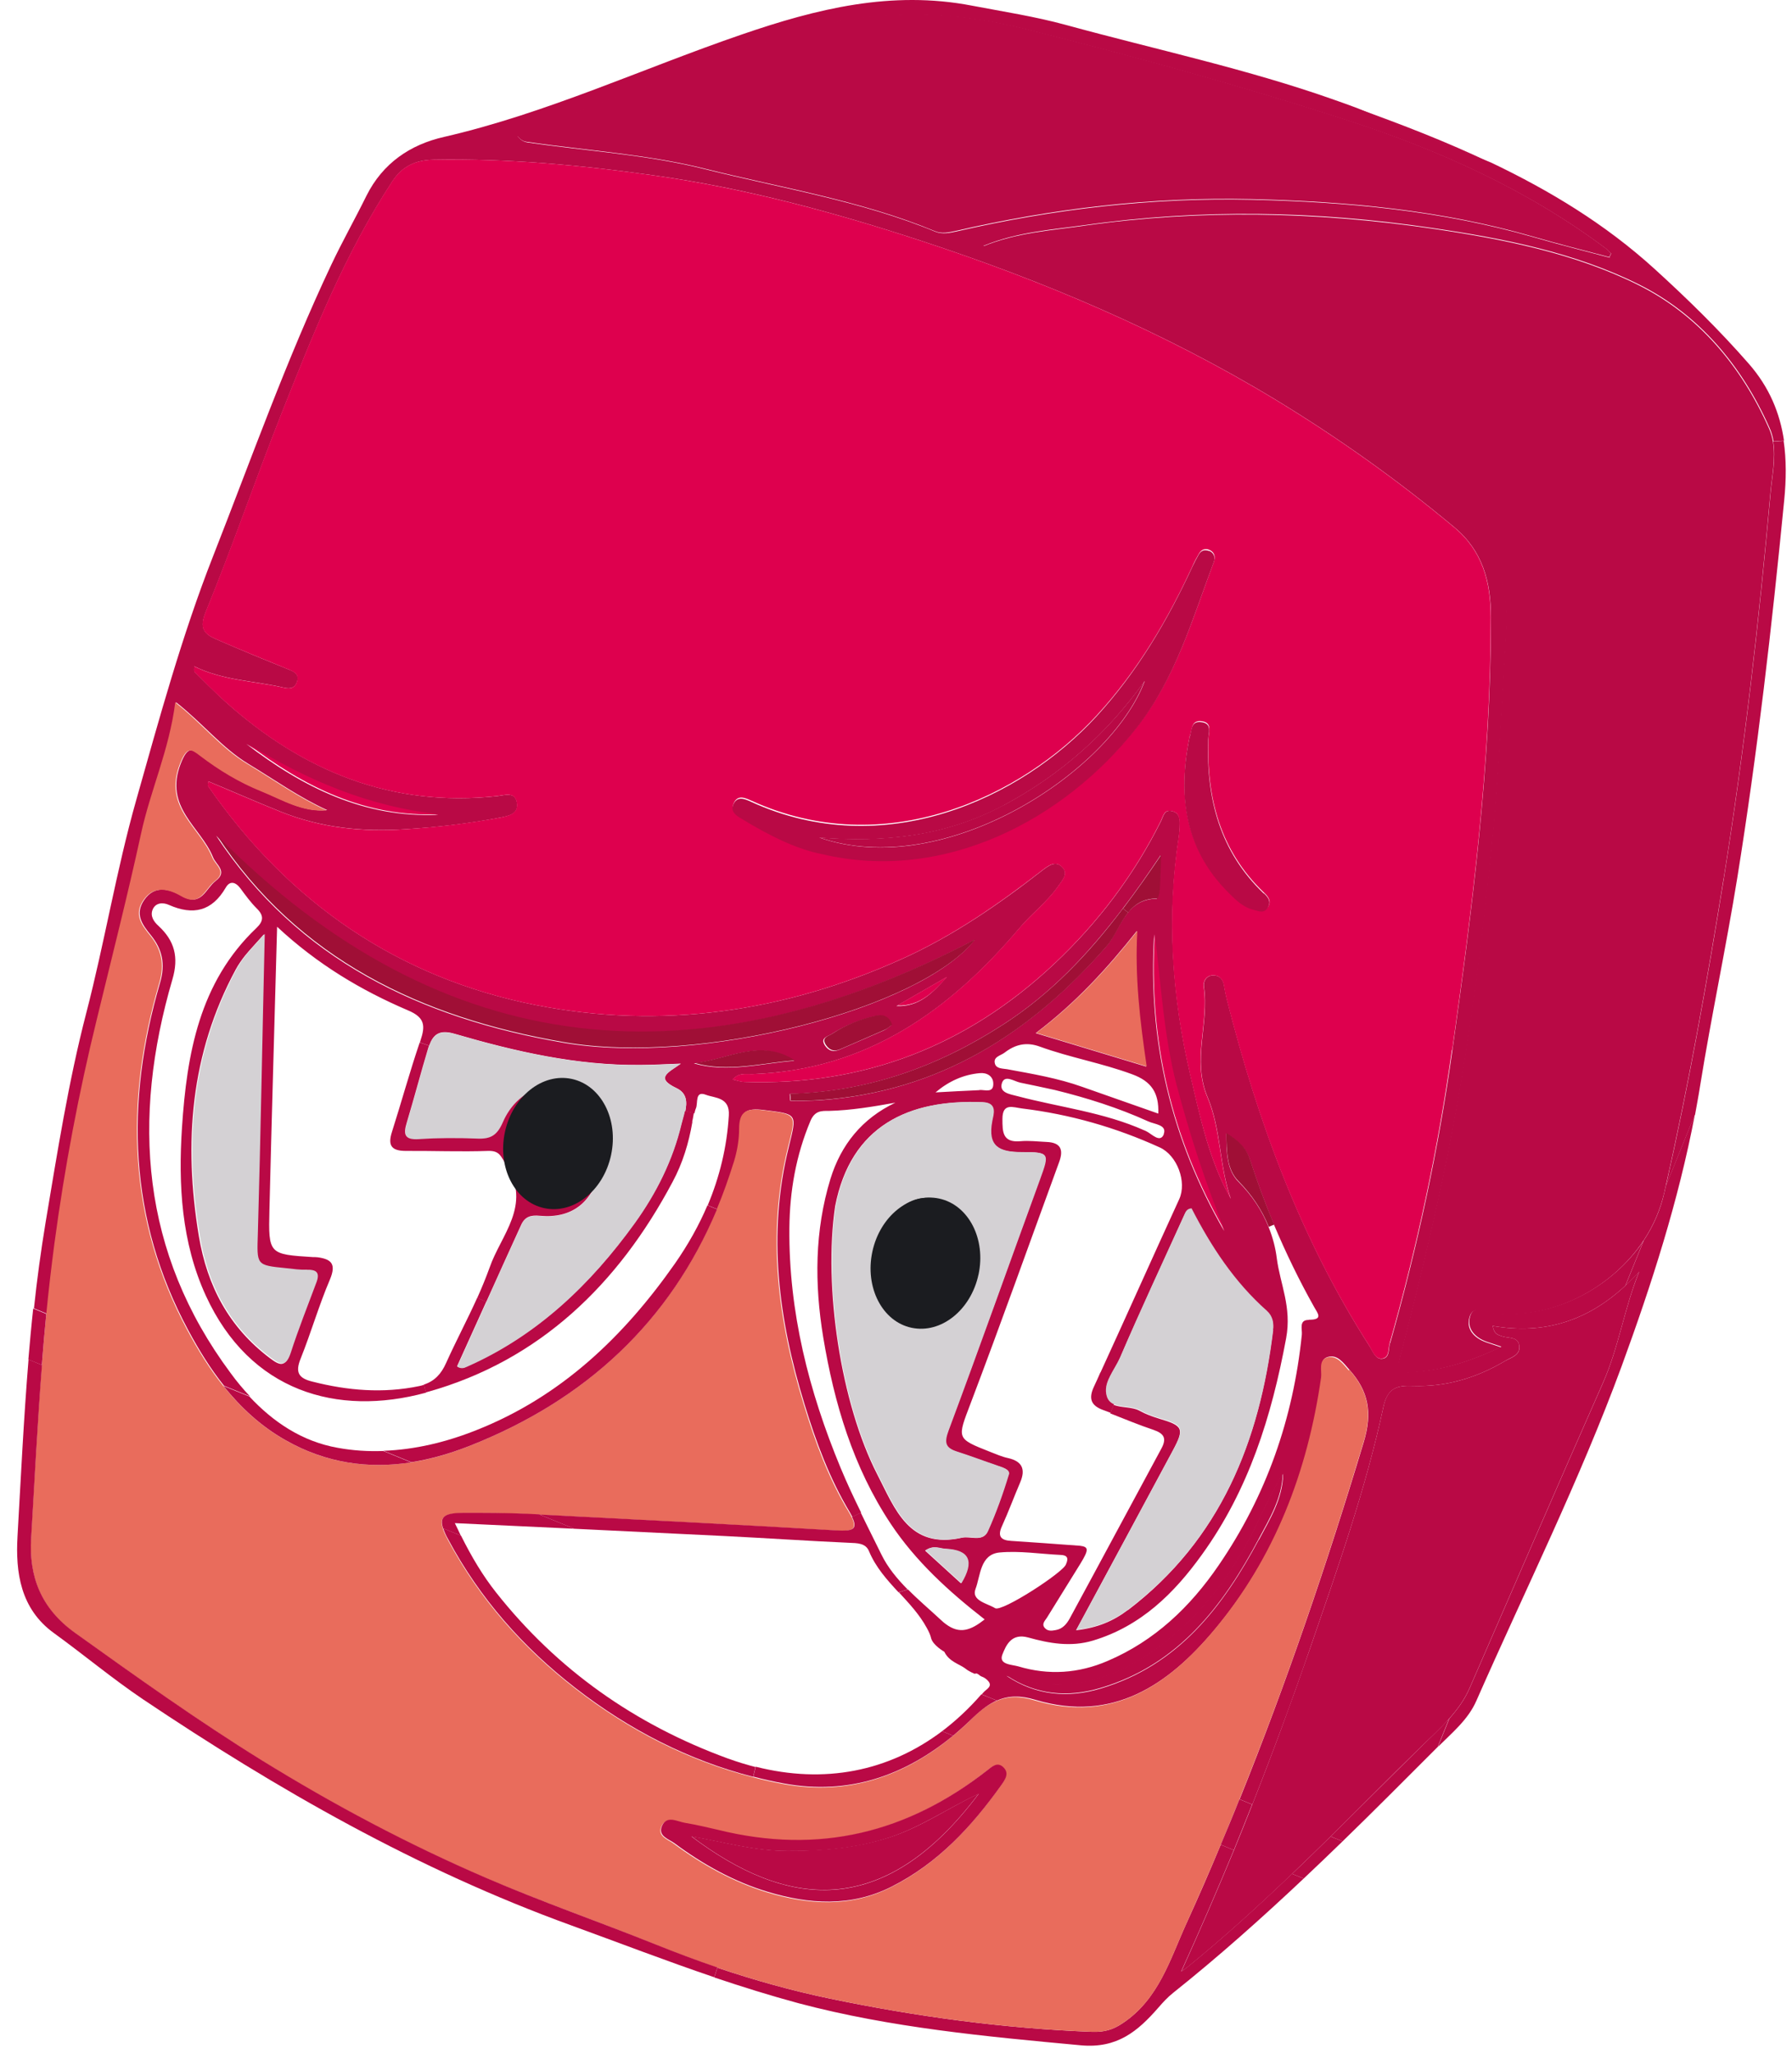
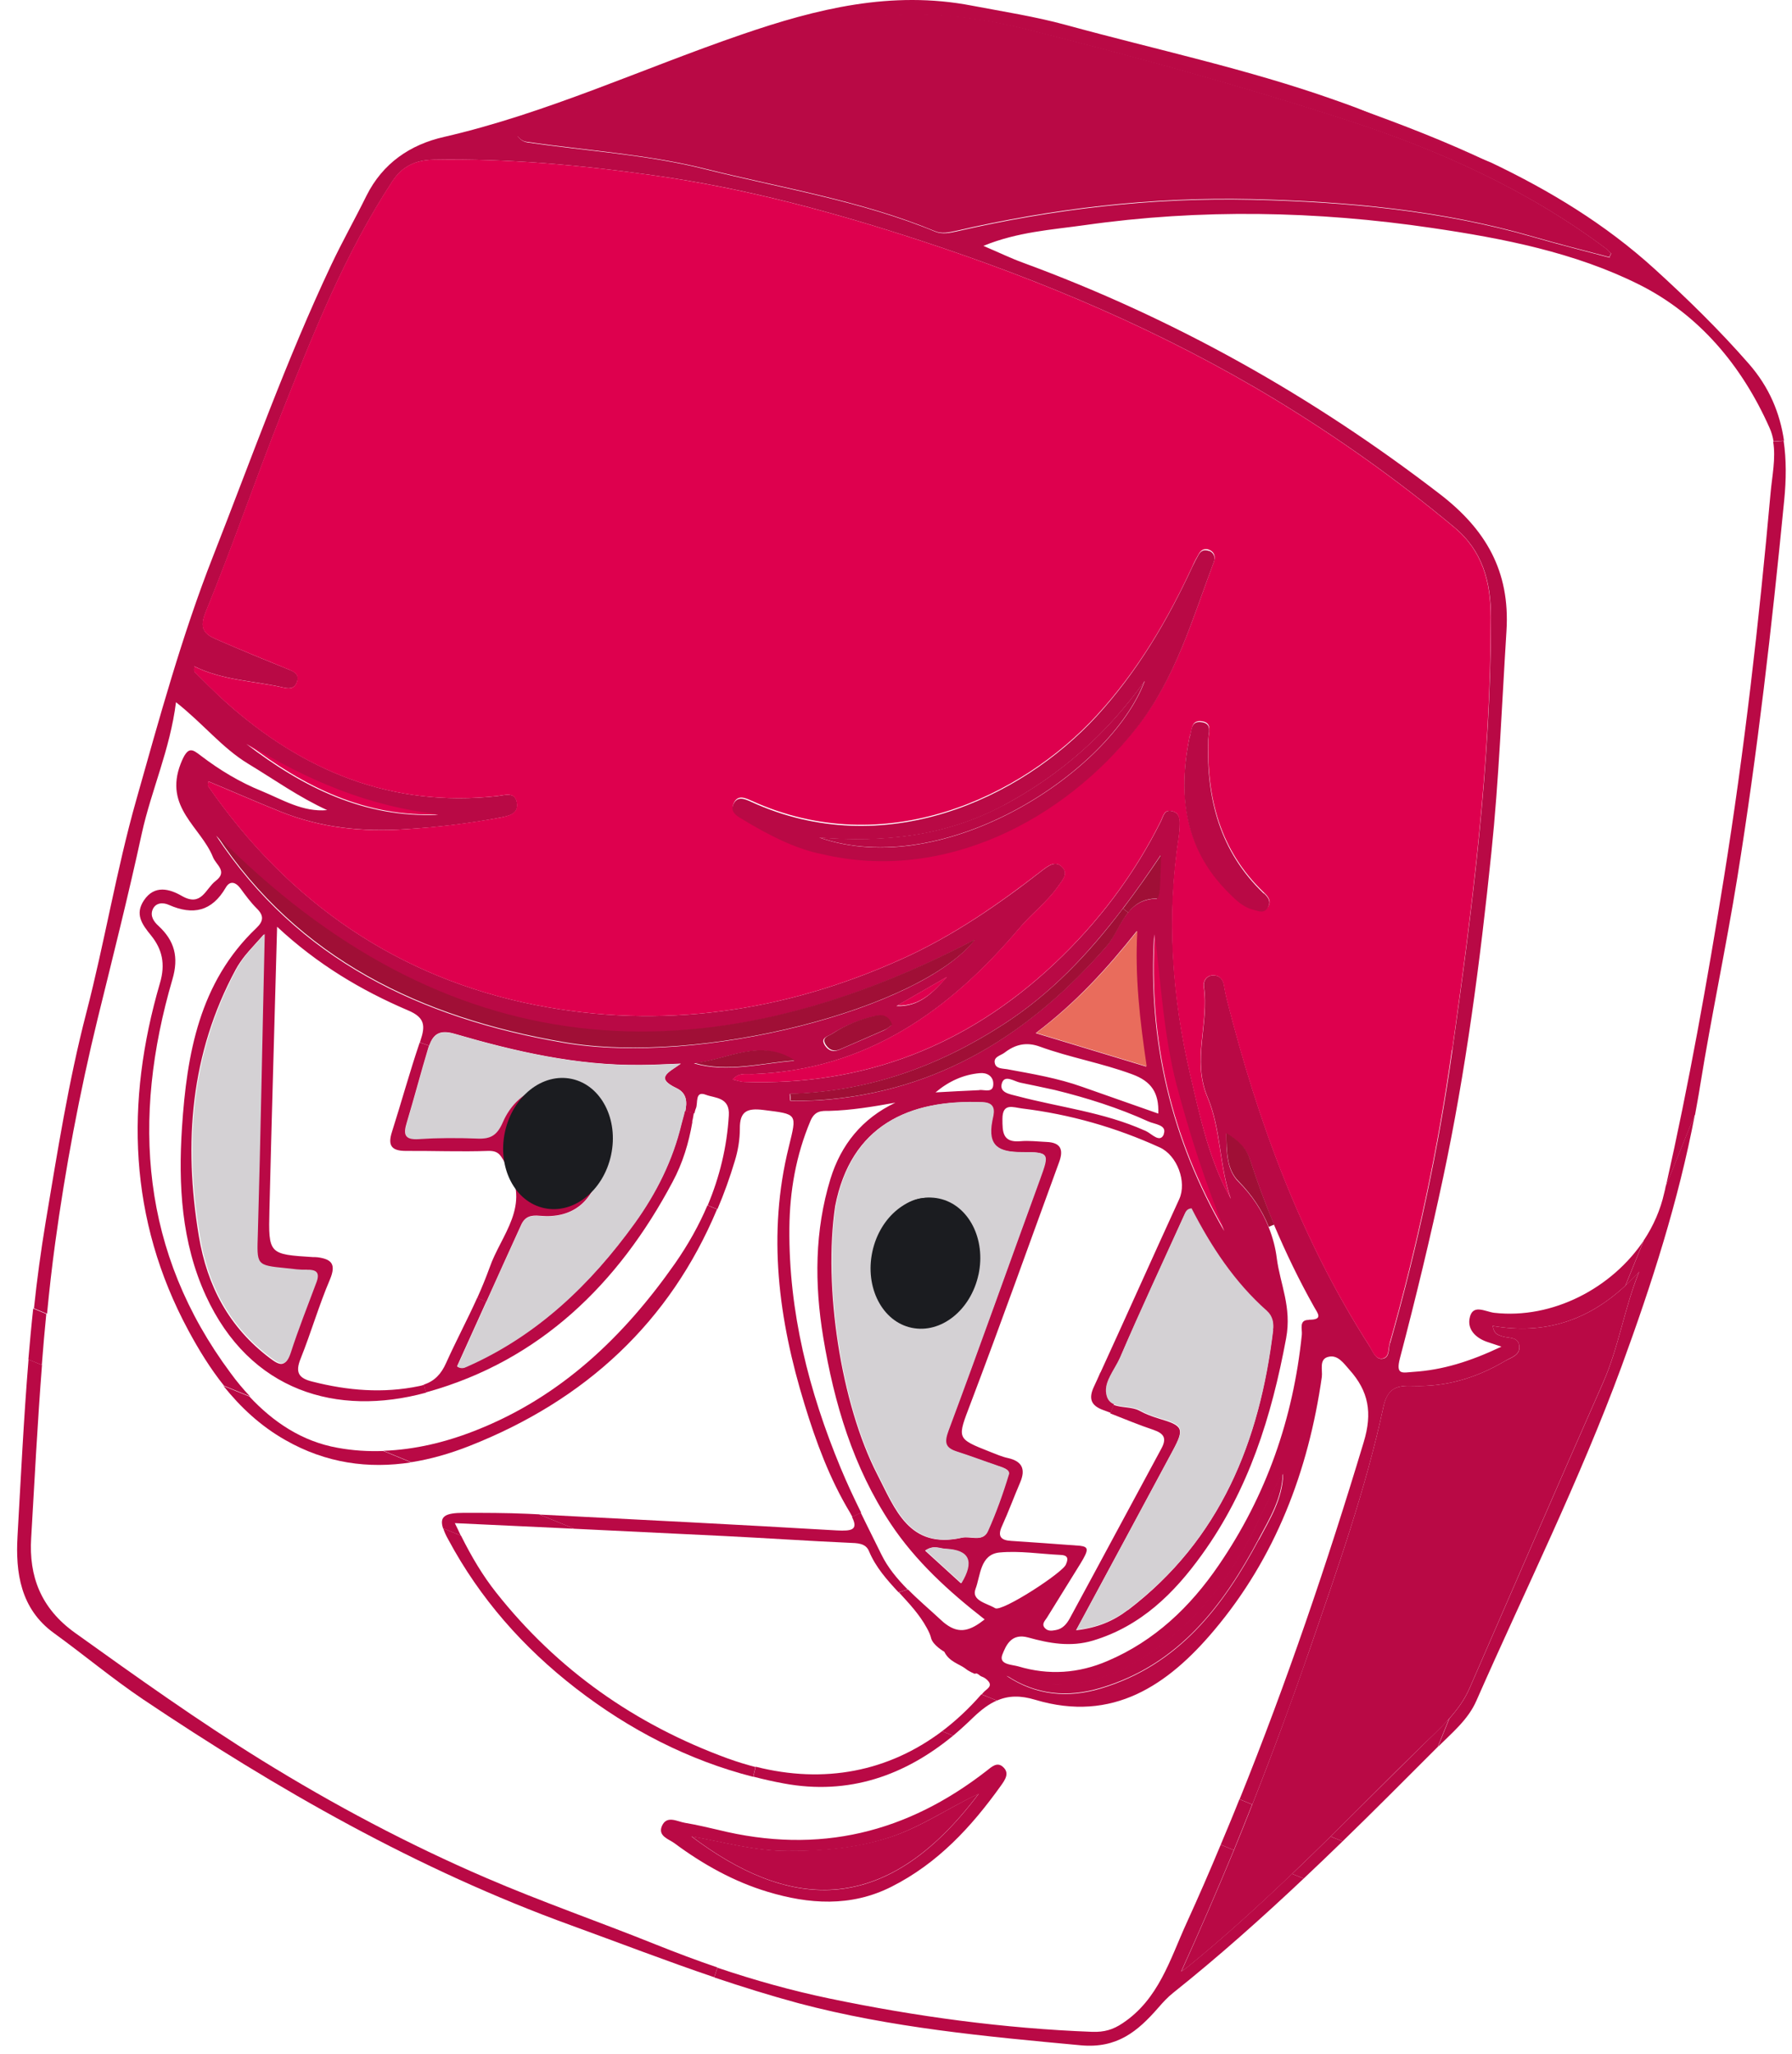
<svg xmlns="http://www.w3.org/2000/svg" width="96" height="110" viewBox="0 0 96 110" fill="none">
  <path d="M90.796 59.703C89.915 64.329 88.484 68.775 86.872 73.181C84.619 79.299 81.715 85.137 79.092 91.095C78.652 92.106 77.791 92.807 77.03 93.568L77.641 92.056C78.081 91.556 78.472 91.025 78.742 90.394C81.115 84.957 83.468 79.51 85.87 74.082C86.722 72.159 87.012 70.087 87.813 68.114C87.573 68.385 87.322 68.635 87.072 68.875L88.063 66.432C88.574 65.661 88.954 64.8 89.154 63.898C89.184 63.778 89.215 63.658 89.234 63.538L90.786 59.713L90.796 59.703Z" fill="#B90945" />
  <path d="M90.796 59.703L89.245 63.528C90.476 58.07 91.457 52.573 92.348 47.046C93.45 40.196 94.231 33.317 94.851 26.418C94.931 25.507 95.142 24.555 94.991 23.654L95.552 23.614C95.702 24.625 95.692 25.687 95.582 26.798C94.921 33.557 94.15 40.306 93.069 47.016C92.468 50.741 91.677 54.435 91.077 58.161C90.997 58.681 90.897 59.192 90.806 59.713" fill="#B90945" />
  <path d="M88.063 66.422L87.072 68.865C85.089 70.707 82.767 71.509 79.963 71.018C80.043 71.469 80.254 71.499 80.454 71.569C80.794 71.689 81.305 71.579 81.385 72.049C81.475 72.59 80.944 72.7 80.604 72.91C79.092 73.802 77.47 74.292 75.698 74.232C74.897 74.202 74.347 74.302 74.116 75.334C73.165 79.77 71.643 84.046 70.171 88.321C69.21 91.115 68.179 93.889 67.088 96.653L66.407 96.372C68.93 90.114 71.103 83.725 73.055 77.246C73.535 75.664 73.315 74.513 72.294 73.371C71.984 73.021 71.673 72.56 71.183 72.67C70.642 72.78 70.862 73.381 70.812 73.752C70.091 78.798 68.329 83.425 65.035 87.33C62.572 90.254 59.609 92.287 55.464 91.045C54.673 90.805 54.022 90.815 53.411 91.085L52.59 90.754C52.59 90.754 52.66 90.684 52.69 90.644C52.841 90.474 53.181 90.334 52.951 90.054C52.861 89.943 52.74 89.853 52.6 89.803C52.46 89.763 52.37 89.573 52.22 89.653C52.22 89.653 51.909 89.533 51.719 89.373C51.409 89.132 50.848 89.012 50.588 88.471C50.588 88.471 49.967 88.121 49.877 87.73C49.847 87.6 49.777 87.42 49.647 87.19C49.256 86.469 48.696 85.878 48.155 85.287L48.645 85.137C49.206 85.708 49.837 86.238 50.418 86.779C50.498 86.859 50.588 86.929 50.668 86.989C51.419 87.55 52.01 87.32 52.75 86.739C50.808 85.227 49.046 83.615 47.714 81.612C45.702 78.578 44.691 75.174 44.1 71.619C43.63 68.765 43.639 65.921 44.49 63.137C45.051 61.325 46.172 59.913 47.965 59.062C46.723 59.282 45.592 59.472 44.41 59.502C44.03 59.502 43.66 59.472 43.419 60.033C42.638 61.886 42.308 63.798 42.288 65.781C42.248 70.267 43.329 74.513 45.031 78.618C45.372 79.439 45.742 80.23 46.133 81.021L45.662 81.252C45.622 81.182 45.582 81.102 45.532 81.011C44.44 79.199 43.71 77.216 43.099 75.214C41.707 70.688 41.096 66.101 42.258 61.425C42.698 59.623 42.738 59.683 40.896 59.452C40.025 59.342 39.625 59.522 39.635 60.454C39.635 61.035 39.535 61.635 39.364 62.186C39.094 63.087 38.784 63.948 38.433 64.769L37.913 64.559C38.543 63.057 38.944 61.445 39.044 59.743C39.104 58.761 38.303 58.822 37.822 58.641C37.212 58.401 37.402 59.082 37.282 59.362C37.242 59.452 37.222 59.542 37.202 59.633L36.711 59.522C36.811 59.042 36.811 58.551 36.241 58.281C35.059 57.72 35.83 57.44 36.471 56.969C35.59 56.999 34.959 57.039 34.338 57.039C30.904 57.079 27.6 56.318 24.336 55.367C23.535 55.136 23.205 55.407 22.995 56.008L22.494 55.837C22.494 55.837 22.514 55.767 22.524 55.737C22.794 54.936 22.764 54.496 21.853 54.115C19.35 53.044 17.017 51.662 14.845 49.639C14.705 54.856 14.554 59.823 14.434 64.799C14.374 67.183 14.404 67.183 16.767 67.333C16.847 67.333 16.937 67.333 17.017 67.343C17.758 67.443 18.019 67.704 17.678 68.525C17.087 69.906 16.667 71.368 16.106 72.77C15.806 73.511 15.996 73.822 16.737 74.002C18.629 74.483 20.522 74.643 22.454 74.242C22.544 74.222 22.634 74.202 22.714 74.172L22.824 74.593C18.049 75.894 13.383 74.523 11.03 69.406C9.719 66.552 9.548 63.458 9.749 60.394C10.009 56.468 10.67 52.623 13.733 49.709C14.124 49.339 14.144 49.038 13.754 48.658C13.433 48.337 13.153 47.957 12.882 47.586C12.622 47.236 12.312 47.156 12.091 47.546C11.351 48.818 10.339 49.038 9.048 48.468C8.737 48.327 8.337 48.337 8.177 48.718C8.037 49.058 8.227 49.359 8.497 49.599C9.348 50.39 9.588 51.261 9.238 52.453C7.045 59.943 7.556 67.093 12.352 73.541C12.672 73.982 13.023 74.403 13.393 74.793L12.001 74.222C11.271 73.311 10.65 72.3 10.089 71.258C6.885 65.31 6.705 59.042 8.567 52.663C8.878 51.622 8.677 50.831 8.097 50.11C7.596 49.499 7.216 48.958 7.716 48.217C8.277 47.386 9.078 47.606 9.739 47.987C10.8 48.598 11.01 47.596 11.551 47.186C12.222 46.675 11.571 46.325 11.411 45.914C10.76 44.292 8.767 43.251 9.679 40.907C10.059 39.936 10.289 40.116 10.76 40.477C11.771 41.248 12.852 41.899 14.014 42.369C15.135 42.83 16.226 43.511 17.528 43.391C16.016 42.7 14.685 41.748 13.293 40.907C11.891 40.056 10.88 38.754 9.428 37.613C9.108 40.156 8.107 42.319 7.596 44.642C6.875 47.967 6.044 51.261 5.233 54.556C4.262 58.541 3.501 62.577 2.95 66.622C2.78 67.874 2.64 69.115 2.52 70.367L1.819 70.077C1.979 68.545 2.19 67.013 2.44 65.49C3.071 61.735 3.661 57.96 4.622 54.255C5.604 50.48 6.234 46.605 7.296 42.86C8.537 38.474 9.739 34.058 11.411 29.802C13.463 24.575 15.345 19.268 17.748 14.181C18.339 12.93 19.02 11.728 19.631 10.486C20.502 8.744 21.973 7.743 23.796 7.332C29.312 6.06 34.428 3.667 39.745 1.845C43.74 0.473 47.754 -0.529 52.07 0.303C53.752 0.623 55.444 0.883 57.096 1.334C61.922 2.656 66.837 3.697 71.543 5.369C71.913 5.5 72.284 5.63 72.654 5.77L79.893 8.714C83.017 10.206 85.99 11.998 88.624 14.392C90.396 16.004 92.108 17.676 93.69 19.488C94.791 20.75 95.352 22.122 95.572 23.604L95.011 23.644C94.971 23.394 94.901 23.143 94.791 22.903C93.319 19.589 91.016 16.845 87.813 15.243C84.368 13.52 80.524 12.769 76.709 12.209C70.532 11.297 64.314 11.177 58.107 12.059C56.335 12.309 54.513 12.419 52.68 13.17C53.511 13.52 54.142 13.831 54.803 14.071C62.893 17.045 70.312 21.211 77.14 26.468C79.573 28.34 80.904 30.573 80.704 33.788C80.454 37.753 80.304 41.728 79.893 45.684C79.292 51.522 78.531 57.34 77.31 63.077C76.619 66.322 75.838 69.546 74.997 72.75C74.757 73.671 75.137 73.521 75.708 73.481C77.28 73.381 78.742 72.93 80.434 72.129C80.043 71.999 79.893 71.949 79.743 71.899C79.122 71.709 78.622 71.268 78.722 70.647C78.862 69.796 79.553 70.257 80.053 70.317C83.157 70.667 86.371 69.005 88.093 66.392M74.477 71.929C75.938 66.772 77.07 61.525 77.811 56.218C78.892 48.538 79.873 40.847 79.873 33.077C79.873 31.154 79.423 29.502 77.921 28.25C74.887 25.717 71.693 23.444 68.309 21.391C62.302 17.756 55.904 15.043 49.266 12.87C44.641 11.357 39.945 10.086 35.109 9.405C31.164 8.844 27.21 8.484 23.225 8.554C22.274 8.574 21.553 8.894 21.012 9.725C18.479 13.591 16.787 17.856 15.095 22.122C13.693 25.657 12.462 29.272 11.02 32.786C10.67 33.648 10.93 33.948 11.561 34.228C12.862 34.799 14.184 35.34 15.496 35.87C15.806 35.991 16.036 36.141 15.916 36.511C15.806 36.842 15.576 36.912 15.215 36.832C13.623 36.461 11.941 36.451 10.409 35.69C10.409 35.84 10.389 35.961 10.43 35.991C10.96 36.521 11.491 37.052 12.051 37.563C16.206 41.298 20.982 43.261 26.649 42.64C27.059 42.59 27.58 42.399 27.69 42.97C27.82 43.591 27.25 43.711 26.799 43.791C25.127 44.112 23.465 44.302 21.753 44.412C19.38 44.562 17.208 44.342 15.055 43.481C13.754 42.96 12.462 42.389 11.16 41.849C11.16 41.959 11.13 42.069 11.16 42.119C15.466 48.337 21.323 52.383 28.712 53.835C35.43 55.157 42.008 54.205 48.285 51.381C51.028 50.15 53.481 48.458 55.834 46.625C56.185 46.355 56.575 46.064 56.935 46.475C57.236 46.825 56.905 47.156 56.685 47.476C56.105 48.307 55.283 48.918 54.643 49.679C50.868 54.145 46.423 57.309 40.336 57.53C39.975 57.54 39.575 57.44 39.254 57.82C39.474 57.87 39.675 57.94 39.875 57.95C46.293 58.171 51.809 56.018 56.475 51.632C58.818 49.429 60.74 46.895 62.182 44.011C62.332 43.721 62.362 43.311 62.843 43.461C63.193 43.571 63.213 43.891 63.203 44.182C63.203 44.392 63.183 44.602 63.153 44.813C62.502 49.098 62.782 53.364 63.764 57.56C64.294 59.823 64.765 62.126 65.936 64.209C65.316 62.426 65.416 60.474 64.695 58.771C63.844 56.769 64.795 54.806 64.495 52.843C64.454 52.583 64.615 52.243 65.005 52.243C65.346 52.243 65.526 52.463 65.576 52.793C65.616 53.044 65.666 53.294 65.726 53.534C67.388 60.083 69.691 66.372 73.365 72.099C73.546 72.38 73.686 72.81 74.036 72.78C74.457 72.75 74.376 72.26 74.457 71.959M86.221 13.781C86.251 13.711 86.281 13.651 86.311 13.581C86.221 13.5 86.141 13.4 86.051 13.33C81.816 10.156 77.03 8.013 72.054 6.411C66.427 4.588 60.71 3.016 54.973 1.574C50.928 0.553 46.823 0.453 42.728 1.735C39.474 2.756 36.331 4.028 33.127 5.179C31.305 5.83 29.523 6.591 27.73 7.302C27.951 7.562 28.111 7.602 28.271 7.632C31.445 8.093 34.689 8.283 37.782 9.064C41.907 10.096 46.142 10.767 50.107 12.409C50.478 12.559 50.858 12.479 51.229 12.399C56.435 11.197 61.691 10.576 67.048 10.697C72.174 10.817 77.23 11.277 82.176 12.709C83.517 13.1 84.889 13.44 86.241 13.801M67.448 82.463C68.029 81.372 68.72 80.27 68.74 78.939C68.179 79.85 67.728 80.821 67.268 81.772C65.896 84.626 63.954 87.059 61.291 88.772C59.058 90.214 56.575 90.684 53.922 89.763C55.504 90.825 57.236 90.965 58.988 90.434C63.123 89.192 65.516 86.058 67.438 82.463M70.131 70.688C70.892 70.688 70.602 70.357 70.402 70.007C69.601 68.585 68.89 67.113 68.259 65.621C67.789 64.489 67.358 63.338 66.978 62.166C66.777 61.525 66.367 61.135 65.696 60.714C65.696 61.725 65.726 62.677 66.347 63.297C67.068 64.019 67.618 64.85 67.969 65.741C68.179 66.272 68.329 66.822 68.399 67.393C68.579 68.785 69.21 70.007 68.9 71.679C68.119 75.885 66.888 79.81 64.385 83.274C62.903 85.337 61.12 87.1 58.557 87.871C57.356 88.231 56.215 88.021 55.093 87.71C54.172 87.45 53.892 88.141 53.702 88.612C53.481 89.162 54.192 89.152 54.543 89.252C56.175 89.743 57.786 89.633 59.338 88.962C61.851 87.891 63.754 86.078 65.275 83.855C67.839 80.12 69.28 75.985 69.741 71.489C69.771 71.208 69.571 70.698 70.101 70.698M60.43 86.238C65.366 82.473 67.468 77.236 68.189 71.278C68.239 70.888 68.169 70.517 67.859 70.247C66.106 68.705 64.855 66.782 63.824 64.76C63.574 64.779 63.513 64.94 63.443 65.09C62.292 67.643 61.1 70.187 59.989 72.76C59.839 73.101 59.609 73.441 59.438 73.782L58.938 73.551C60.36 70.447 61.751 67.333 63.173 64.229C63.593 63.307 63.063 61.876 62.122 61.455C59.769 60.384 57.316 59.683 54.753 59.372C54.272 59.312 53.702 59.052 53.702 59.933C53.702 60.624 53.702 61.215 54.673 61.125C55.133 61.084 55.594 61.145 56.064 61.165C56.835 61.195 56.986 61.585 56.735 62.256C55.163 66.552 53.632 70.858 52.01 75.133C51.279 77.066 51.199 77.036 53.051 77.767C53.361 77.887 53.672 78.027 54.002 78.097C54.763 78.268 54.953 78.698 54.653 79.399C54.322 80.17 54.032 80.961 53.682 81.732C53.421 82.293 53.621 82.503 54.172 82.533C55.264 82.603 56.355 82.684 57.857 82.794C58.307 82.854 58.357 82.974 57.877 83.755C57.276 84.716 56.685 85.688 56.084 86.649C55.974 86.819 55.784 86.989 55.974 87.2C56.135 87.38 56.345 87.35 56.555 87.31C56.925 87.25 57.146 86.979 57.306 86.689C58.948 83.665 60.57 80.631 62.212 77.597C62.512 77.046 62.372 76.786 61.791 76.585C61.01 76.325 60.249 76.005 59.478 75.704L59.659 75.244C60.059 75.414 60.65 75.344 61.05 75.564C61.371 75.744 61.731 75.874 62.092 75.985C63.383 76.365 63.463 76.515 62.823 77.707C61.141 80.841 59.449 83.975 57.646 87.32C58.798 87.19 59.659 86.819 60.43 86.228M65.596 65.971C64.555 63.418 63.704 60.814 63.003 58.141C62.302 55.487 62.172 52.753 61.831 50.05C61.481 55.737 62.752 61.054 65.596 65.961M62.342 60.744C62.532 60.243 61.851 60.223 61.511 60.063C59.899 59.332 58.217 58.801 56.505 58.381C55.894 58.251 55.273 58.111 54.663 57.99C54.322 57.92 53.822 57.54 53.672 58.02C53.521 58.521 54.072 58.601 54.503 58.711C56.775 59.312 59.128 59.572 61.301 60.544C61.341 60.554 61.371 60.574 61.411 60.594C61.691 60.724 62.152 61.255 62.352 60.744M57.106 83.785C57.266 83.435 57.156 83.294 56.805 83.284C55.724 83.234 54.623 83.054 53.551 83.154C52.5 83.254 52.53 84.396 52.26 85.107C52.02 85.738 52.891 85.878 53.311 86.138C53.672 86.359 56.996 84.196 57.106 83.785ZM62.052 59.643C62.092 58.541 61.691 57.92 60.65 57.54C59.028 56.939 57.326 56.648 55.704 56.058C54.993 55.797 54.392 55.938 53.822 56.378C53.602 56.548 53.191 56.599 53.301 56.979C53.381 57.249 53.712 57.229 53.952 57.269C55.313 57.52 56.685 57.75 57.997 58.221C59.328 58.691 60.67 59.162 62.042 59.643M61.401 57.129C61.03 54.636 60.76 52.283 60.9 49.869C59.318 51.862 57.656 53.695 55.484 55.337C57.566 55.968 59.408 56.528 61.401 57.129ZM61.952 48.147C62.002 48.147 62.082 47.857 62.102 47.706C62.132 47.186 62.142 46.665 62.172 45.814C61.501 46.815 60.83 47.777 60.129 48.688C58.277 51.121 56.275 53.244 53.752 54.866C50.278 57.119 46.503 58.481 42.308 58.591C42.308 58.721 42.328 58.842 42.338 58.962C42.868 58.962 43.399 58.962 43.93 58.932C50.267 58.481 55.163 55.387 59.258 50.7C59.709 50.18 59.969 49.439 60.42 48.888C60.77 48.458 61.221 48.147 61.962 48.137M54.032 78.979C54.112 78.708 53.661 78.588 53.381 78.498C52.67 78.258 51.959 77.987 51.239 77.757C50.618 77.557 50.548 77.296 50.788 76.635C52.46 72.159 54.062 67.663 55.694 63.167C56.195 61.776 56.225 61.705 54.713 61.715C53.501 61.715 52.871 61.415 53.131 60.053C53.191 59.723 53.451 59.072 52.62 59.042C48.656 58.882 45.582 60.294 44.741 64.599C44.1 68.915 45.041 75.183 47.004 78.989C47.945 80.811 48.696 83.004 51.529 82.363C51.989 82.263 52.64 82.614 52.901 82.023C53.341 81.041 53.712 80.01 54.022 78.979M51.479 84.806C52.186 83.645 51.909 83.031 50.648 82.964C50.328 82.954 50.007 82.734 49.557 83.054C50.217 83.655 50.838 84.226 51.479 84.806ZM52.48 58.381C52.791 58.371 53.241 58.561 53.211 58.01C53.191 57.63 52.861 57.44 52.48 57.48C51.609 57.56 50.828 57.91 50.117 58.511C50.898 58.471 51.689 58.421 52.47 58.391M50.718 52.333C49.817 52.853 48.926 53.364 48.025 53.885C49.236 53.945 49.987 53.164 50.718 52.333ZM47.354 55.187C47.494 55.127 47.614 55.006 47.744 54.916C47.574 54.426 47.234 54.345 46.833 54.436C46.022 54.626 45.251 54.936 44.551 55.387C44.34 55.517 43.92 55.587 44.2 56.008C44.39 56.288 44.641 56.358 44.961 56.228C45.762 55.877 46.563 55.537 47.354 55.187ZM30.153 55.847C37.522 57.119 49.306 54.055 52.21 50.34C37.492 58.06 23.806 57.129 11.581 44.763C15.936 51.392 22.514 54.526 30.163 55.847M42.548 56.819C40.706 55.607 38.964 56.759 37.172 56.959C38.974 57.47 40.756 56.959 42.548 56.819ZM16.917 68.695C17.117 68.174 16.917 68.014 16.397 68.034C16.016 68.044 15.646 67.984 15.265 67.954C13.653 67.794 13.713 67.794 13.764 66.091C13.914 60.854 14.014 55.627 14.134 50.05C13.663 50.58 13.383 50.871 13.123 51.191C12.943 51.422 12.772 51.662 12.632 51.922C10.199 56.428 9.829 61.215 10.65 66.191C11.1 68.895 12.272 71.098 14.464 72.75C14.985 73.141 15.275 73.251 15.526 72.49C15.946 71.208 16.437 69.966 16.907 68.705M23.475 43.641C19.731 43.24 16.367 41.809 13.193 39.846C16.236 42.179 19.53 43.821 23.475 43.641Z" fill="#B90945" />
  <path d="M87.813 68.104C87.012 70.077 86.721 72.159 85.87 74.072C83.468 79.499 81.115 84.947 78.742 90.384C78.472 91.015 78.081 91.556 77.641 92.046C77.17 92.587 76.629 93.068 76.119 93.568C74.497 95.15 72.905 96.763 71.293 98.355C70.612 99.026 69.921 99.697 69.23 100.357C67.428 102.08 65.596 103.752 63.654 105.334C63.533 105.434 63.403 105.514 63.283 105.605C64.264 103.442 65.206 101.269 66.107 99.096C66.437 98.285 66.767 97.474 67.088 96.653C68.179 93.889 69.2 91.115 70.171 88.321C71.643 84.046 73.165 79.77 74.116 75.334C74.337 74.302 74.887 74.202 75.698 74.232C77.47 74.292 79.092 73.802 80.604 72.91C80.945 72.71 81.485 72.59 81.385 72.049C81.305 71.579 80.784 71.689 80.454 71.569C80.254 71.499 80.043 71.459 79.963 71.018C82.767 71.509 85.09 70.707 87.072 68.865C87.322 68.625 87.573 68.374 87.813 68.104Z" fill="#B90945" />
  <path d="M77.63 92.056L77.02 93.568C77.02 93.568 77 93.588 76.99 93.598C75.308 95.28 73.636 96.963 71.924 98.625L71.283 98.364C72.895 96.772 74.497 95.17 76.109 93.578C76.619 93.077 77.15 92.587 77.63 92.056Z" fill="#B90945" />
  <path d="M71.283 98.365L71.924 98.625C71.233 99.296 70.542 99.957 69.841 100.618L69.22 100.367C69.911 99.707 70.602 99.036 71.283 98.365Z" fill="#B90945" />
  <path d="M69.22 100.368L69.841 100.618C67.588 102.741 65.276 104.804 62.853 106.736C62.562 106.966 62.302 107.247 62.052 107.537C60.95 108.799 59.849 109.73 57.897 109.55C52.811 109.079 47.724 108.609 42.779 107.297C41.257 106.886 39.755 106.416 38.263 105.915L38.433 105.394C40.416 106.065 42.428 106.626 44.45 107.047C49.066 108.008 53.772 108.649 58.517 108.829C59.148 108.849 59.619 108.719 60.139 108.368C62.072 107.087 62.682 104.944 63.553 103.031C64.194 101.629 64.805 100.227 65.396 98.805L66.097 99.096C65.195 101.279 64.254 103.442 63.273 105.605C63.403 105.514 63.523 105.434 63.644 105.334C65.576 103.762 67.418 102.08 69.22 100.358" fill="#B90945" />
-   <path d="M72.284 73.371C73.305 74.513 73.526 75.674 73.045 77.246C71.093 83.725 68.93 90.114 66.397 96.372C66.067 97.183 65.736 97.994 65.396 98.805C64.805 100.217 64.184 101.629 63.554 103.031C62.682 104.944 62.082 107.086 60.139 108.368C59.619 108.719 59.148 108.849 58.517 108.829C53.772 108.649 49.066 108.008 44.451 107.046C42.428 106.626 40.416 106.065 38.433 105.394C37.312 105.014 36.201 104.593 35.099 104.152C32.086 102.931 29.012 101.869 26.018 100.588C21.843 98.795 17.849 96.672 14.004 94.289C10.58 92.166 7.296 89.823 4.012 87.47C2.15 86.138 1.549 84.406 1.659 82.403C1.839 79.309 1.999 76.215 2.24 73.121C2.31 72.209 2.39 71.288 2.48 70.377C2.6 69.125 2.75 67.874 2.911 66.632C3.451 62.596 4.212 58.551 5.193 54.566C5.994 51.261 6.835 47.967 7.556 44.652C8.057 42.329 9.068 40.166 9.388 37.623C10.84 38.764 11.851 40.076 13.253 40.917C14.645 41.758 15.976 42.71 17.488 43.401C16.186 43.521 15.095 42.83 13.974 42.379C12.812 41.909 11.731 41.258 10.72 40.487C10.249 40.126 10.019 39.946 9.639 40.917C8.728 43.26 10.72 44.302 11.371 45.924C11.531 46.334 12.192 46.685 11.511 47.196C10.97 47.606 10.76 48.608 9.699 47.997C9.038 47.616 8.237 47.396 7.676 48.227C7.176 48.968 7.556 49.509 8.057 50.12C8.637 50.841 8.838 51.632 8.527 52.673C6.665 59.052 6.855 65.32 10.049 71.268C10.61 72.31 11.231 73.321 11.961 74.232C12.873 75.374 13.934 76.365 15.265 77.126C17.468 78.388 19.751 78.678 22.014 78.328C23.055 78.168 24.086 77.867 25.107 77.466C31.375 75.003 35.88 70.797 38.393 64.779C38.744 63.948 39.044 63.087 39.324 62.196C39.495 61.635 39.595 61.034 39.595 60.464C39.595 59.522 39.995 59.352 40.856 59.462C42.699 59.693 42.668 59.642 42.218 61.435C41.056 66.111 41.667 70.697 43.059 75.224C43.67 77.236 44.401 79.219 45.492 81.021C45.542 81.111 45.592 81.192 45.622 81.262C45.962 81.953 45.612 82.023 44.821 81.983C39.505 81.672 34.198 81.402 28.882 81.131C28.662 81.121 28.451 81.111 28.231 81.101C27.1 81.041 25.958 81.051 24.827 81.051C23.836 81.051 23.515 81.232 23.726 81.882C23.776 82.053 23.876 82.253 23.996 82.483C25.688 85.638 28.001 88.261 30.834 90.454C33.708 92.677 36.851 94.299 40.326 95.19C40.856 95.331 41.397 95.451 41.938 95.551C45.462 96.212 48.475 95.11 51.029 92.997C51.399 92.697 51.749 92.367 52.1 92.026C52.53 91.596 52.941 91.295 53.371 91.115C53.992 90.844 54.633 90.835 55.424 91.075C59.569 92.317 62.532 90.284 64.995 87.36C68.289 83.445 70.051 78.818 70.772 73.781C70.822 73.421 70.602 72.82 71.143 72.7C71.633 72.6 71.944 73.051 72.254 73.401M53.592 95.671C53.812 95.361 54.072 95 53.702 94.67C53.381 94.379 53.091 94.67 52.821 94.88C48.596 98.164 43.89 99.396 38.413 98.034C37.973 97.944 37.322 97.774 36.661 97.664C36.241 97.594 35.69 97.243 35.43 97.834C35.199 98.365 35.8 98.525 36.1 98.755C37.632 99.887 39.294 100.808 41.096 101.359C43.289 102.02 45.542 102.19 47.724 101.088C50.208 99.837 52.01 97.884 53.592 95.671Z" fill="#E96C5C" />
  <path d="M86.301 13.57C86.271 13.64 86.241 13.7 86.211 13.771C84.859 13.41 83.487 13.07 82.146 12.679C77.2 11.247 72.144 10.787 67.018 10.666C61.661 10.546 56.405 11.167 51.199 12.369C50.828 12.449 50.448 12.539 50.077 12.379C46.112 10.736 41.877 10.066 37.752 9.034C34.659 8.263 31.415 8.063 28.241 7.602C28.081 7.582 27.921 7.532 27.7 7.272C29.492 6.561 31.275 5.8 33.097 5.149C36.301 3.997 39.444 2.726 42.698 1.704C46.803 0.423 50.898 0.523 54.943 1.544C60.68 2.986 66.397 4.558 72.024 6.381C77 7.983 81.785 10.126 86.021 13.3C86.121 13.37 86.201 13.47 86.281 13.55" fill="#B90945" />
  <path d="M66.397 96.372L67.078 96.652C66.757 97.463 66.427 98.285 66.097 99.096L65.396 98.805C65.736 97.994 66.077 97.183 66.397 96.372Z" fill="#B90945" />
  <path d="M68.72 78.909C68.69 80.241 68.009 81.342 67.428 82.434C65.516 86.028 63.113 89.173 58.978 90.404C57.216 90.935 55.494 90.795 53.912 89.733C56.565 90.655 59.048 90.184 61.281 88.742C63.944 87.03 65.876 84.597 67.258 81.743C67.719 80.781 68.169 79.82 68.73 78.909" fill="#B90945" />
  <path d="M68.209 71.239C67.488 77.197 65.396 82.434 60.45 86.199C59.679 86.779 58.818 87.16 57.666 87.29C59.469 83.956 61.161 80.821 62.843 77.677C63.483 76.486 63.393 76.325 62.112 75.955C61.751 75.855 61.401 75.715 61.071 75.534C60.67 75.314 60.069 75.384 59.679 75.214C59.509 75.134 59.369 75.014 59.298 74.803C59.178 74.443 59.278 74.092 59.449 73.742C59.619 73.391 59.849 73.051 59.999 72.721C61.101 70.147 62.292 67.604 63.453 65.05C63.524 64.89 63.584 64.74 63.834 64.72C64.875 66.752 66.127 68.665 67.869 70.207C68.179 70.487 68.249 70.848 68.199 71.239" fill="#D4D1D4" />
  <path d="M68.259 65.591L67.969 65.711C67.618 64.83 67.068 63.999 66.347 63.268C65.726 62.647 65.706 61.696 65.696 60.684C66.377 61.105 66.778 61.495 66.978 62.136C67.358 63.308 67.779 64.459 68.259 65.591Z" fill="#A00F36" />
  <path d="M63.033 58.11C63.734 60.774 64.585 63.387 65.626 65.941C62.773 61.024 61.511 55.717 61.861 50.029C62.202 52.733 62.342 55.457 63.033 58.12" fill="#DE004E" />
  <path d="M59.679 75.214L59.499 75.674C59.368 75.624 59.238 75.574 59.098 75.524C58.437 75.284 58.307 74.903 58.608 74.263C58.728 74.012 58.838 73.762 58.948 73.512L59.449 73.742C59.278 74.082 59.178 74.433 59.298 74.803C59.368 75.014 59.499 75.134 59.679 75.214Z" fill="#B90945" />
  <path d="M53.732 94.64C54.102 94.97 53.842 95.331 53.622 95.641C52.04 97.854 50.237 99.807 47.755 101.058C45.572 102.16 43.319 101.99 41.127 101.329C39.324 100.788 37.652 99.857 36.13 98.725C35.83 98.505 35.229 98.345 35.46 97.804C35.72 97.213 36.271 97.564 36.691 97.634C37.352 97.744 38.003 97.904 38.443 98.004C43.92 99.366 48.626 98.134 52.851 94.85C53.121 94.64 53.411 94.349 53.732 94.64ZM52.43 96.082C50.808 96.833 49.346 97.864 47.634 98.425C45.852 99.005 44.05 99.156 42.188 99.146C40.426 99.146 38.754 98.665 37.042 98.365C42.078 102.16 47.294 102.931 52.43 96.082Z" fill="#B90945" />
  <path d="M52.58 90.754L53.401 91.085C52.981 91.265 52.57 91.575 52.13 91.996C51.779 92.336 51.419 92.667 51.059 92.967L50.468 92.727C51.209 92.166 51.919 91.505 52.58 90.744" fill="#B90945" />
  <path d="M60.93 49.86C60.79 52.273 61.06 54.626 61.431 57.119C59.438 56.519 57.596 55.958 55.514 55.327C57.686 53.685 59.348 51.852 60.93 49.86Z" fill="#E96C5C" />
  <path d="M47.634 98.415C49.356 97.864 50.818 96.823 52.43 96.072C47.294 102.921 42.068 102.15 37.042 98.355C38.754 98.655 40.426 99.136 42.188 99.136C44.05 99.136 45.852 98.986 47.634 98.415Z" fill="#B90945" />
  <path d="M50.468 92.727L51.059 92.967C48.495 95.08 45.492 96.181 41.968 95.521C41.417 95.42 40.886 95.3 40.356 95.16L40.486 94.629C44.16 95.561 47.594 94.89 50.468 92.727Z" fill="#B90945" />
  <path d="M53.401 78.488C53.682 78.588 54.132 78.698 54.052 78.969C53.742 80 53.371 81.031 52.931 82.013C52.67 82.604 52.03 82.243 51.559 82.353C48.726 82.994 47.975 80.801 47.034 78.979C45.071 75.174 44.13 68.915 44.771 64.589C45.612 60.284 48.686 58.862 52.65 59.032C53.471 59.062 53.221 59.713 53.161 60.043C52.901 61.405 53.531 61.706 54.743 61.706C56.245 61.706 56.225 61.776 55.724 63.157C54.082 67.644 52.49 72.15 50.818 76.626C50.578 77.276 50.648 77.547 51.269 77.747C51.99 77.977 52.7 78.248 53.411 78.488M50.207 70.898C51.509 70.387 52.13 69.316 52.29 67.984C52.45 66.592 52.07 65.37 50.878 64.569C49.386 63.558 47.604 64.569 47.034 66.742C46.964 66.983 46.873 67.223 46.833 67.473C46.493 69.616 48.435 71.609 50.207 70.908" fill="#D4D1D4" />
  <path d="M60.16 48.668L60.44 48.878C59.989 49.429 59.729 50.18 59.278 50.691C55.194 55.377 50.288 58.471 43.95 58.922C43.419 58.962 42.889 58.942 42.358 58.952C42.358 58.821 42.338 58.701 42.328 58.581C46.523 58.471 50.298 57.109 53.772 54.856C56.295 53.224 58.307 51.111 60.15 48.668" fill="#A00F36" />
  <path d="M50.678 82.954C51.94 83.014 52.217 83.628 51.509 84.797C50.868 84.216 50.237 83.645 49.587 83.044C50.037 82.734 50.358 82.944 50.678 82.954Z" fill="#D4D1D4" />
  <path d="M48.626 85.137L48.135 85.287C47.514 84.617 46.913 83.946 46.553 83.084C46.373 82.644 45.922 82.654 45.472 82.634C43.249 82.534 41.036 82.383 38.814 82.273C36.151 82.143 33.477 82.013 30.764 81.883L28.902 81.122C34.218 81.392 39.535 81.662 44.841 81.973C45.632 82.013 45.992 81.943 45.642 81.252L46.113 81.022C46.473 81.773 46.853 82.514 47.214 83.255C47.554 83.956 48.055 84.556 48.616 85.127" fill="#B90945" />
  <path d="M52.28 67.974C52.13 69.316 51.499 70.377 50.197 70.888C48.425 71.589 46.483 69.596 46.823 67.453C46.863 67.203 46.953 66.963 47.024 66.722C47.604 64.559 49.376 63.538 50.868 64.549C52.05 65.351 52.44 66.582 52.28 67.964M51.359 67.003C51.489 66.462 51.329 66.031 50.828 65.751C50.278 65.771 49.957 66.031 49.867 66.562C49.787 67.053 49.837 67.553 50.358 67.704C50.878 67.854 51.229 67.523 51.349 67.003" fill="#1B1C20" />
  <path d="M48.065 53.855C48.966 53.334 49.857 52.823 50.758 52.303C50.027 53.124 49.266 53.915 48.065 53.855Z" fill="#DE004E" />
  <path d="M38.433 105.384L38.263 105.905C35.69 105.034 33.147 104.052 30.584 103.121C22.364 100.137 14.865 95.851 7.656 91.015C6.024 89.913 4.502 88.642 2.901 87.48C1.088 86.178 0.828 84.206 0.938 82.293C1.118 79.139 1.269 75.975 1.529 72.82L2.25 73.111C2.009 76.205 1.849 79.299 1.669 82.393C1.549 84.396 2.16 86.128 4.022 87.46C7.306 89.813 10.59 92.156 14.014 94.279C17.869 96.662 21.863 98.785 26.028 100.578C29.022 101.869 32.096 102.931 35.109 104.143C36.211 104.583 37.322 105.004 38.443 105.384" fill="#B90945" />
  <path d="M40.476 94.639L40.346 95.17C36.881 94.279 33.728 92.657 30.854 90.434C28.021 88.241 25.708 85.617 24.016 82.463C23.886 82.233 23.796 82.032 23.746 81.862L24.697 82.253C25.288 83.434 25.868 84.396 26.569 85.287C29.853 89.442 34.028 92.376 38.994 94.189C39.495 94.369 39.985 94.519 40.486 94.649" fill="#B90945" />
  <path d="M47.795 54.886C47.664 54.976 47.544 55.096 47.404 55.156C46.613 55.507 45.812 55.847 45.011 56.198C44.701 56.338 44.441 56.258 44.25 55.977C43.97 55.557 44.391 55.497 44.601 55.357C45.302 54.896 46.072 54.586 46.883 54.405C47.284 54.315 47.624 54.395 47.795 54.886Z" fill="#A00F36" />
  <path d="M52.25 50.31C49.346 54.025 37.572 57.099 30.193 55.817C22.544 54.495 15.966 51.361 11.611 44.732C23.836 57.089 37.522 58.03 52.24 50.31" fill="#A00F36" />
  <path d="M37.212 56.939C39.004 56.739 40.736 55.587 42.588 56.799C40.796 56.929 39.024 57.45 37.212 56.939Z" fill="#A00F36" />
  <path d="M37.893 64.559L38.413 64.77C35.89 70.788 31.395 74.993 25.127 77.457C24.106 77.857 23.065 78.158 22.034 78.318L20.542 77.707C22.234 77.647 23.896 77.246 25.508 76.606C30.053 74.813 33.417 71.589 36.161 67.674C36.851 66.682 37.442 65.641 37.903 64.549" fill="#B90945" />
  <path d="M37.092 60.093C36.901 61.214 36.571 62.306 36.03 63.307C33.127 68.775 28.912 72.87 22.915 74.552C22.885 74.552 22.845 74.572 22.814 74.582L22.704 74.162C23.285 73.972 23.636 73.591 23.896 73.01C24.426 71.829 25.037 70.687 25.568 69.506L26.048 69.726C25.528 70.877 25.007 72.029 24.486 73.18C24.717 73.331 24.857 73.261 25.017 73.18C28.772 71.518 31.635 68.785 33.998 65.5C35.159 63.888 36.04 62.126 36.501 60.193C36.551 59.983 36.631 59.742 36.681 59.502L37.172 59.612C37.142 59.762 37.122 59.923 37.082 60.073" fill="#B90945" />
  <path d="M36.691 59.523C36.641 59.763 36.561 60.004 36.511 60.214C36.05 62.146 35.169 63.909 34.008 65.521C31.635 68.805 28.782 71.539 25.027 73.201C24.867 73.271 24.727 73.341 24.497 73.201C25.017 72.05 25.538 70.898 26.058 69.747C26.679 68.365 27.3 66.993 27.931 65.611C28.121 65.18 28.421 65.09 28.942 65.13C30.634 65.281 31.705 64.439 32.146 62.767C32.616 60.965 31.986 59.132 30.664 58.461C29.342 57.791 27.69 58.431 26.959 60.094C26.639 60.805 26.299 61.025 25.588 60.995C24.547 60.955 23.485 60.955 22.444 61.025C21.663 61.075 21.613 60.755 21.803 60.134C22.204 58.802 22.554 57.46 22.955 56.128L22.995 56.018C23.195 55.427 23.535 55.147 24.336 55.377C27.6 56.328 30.904 57.09 34.338 57.05C34.959 57.05 35.59 57.009 36.471 56.979C35.83 57.44 35.059 57.73 36.241 58.291C36.811 58.562 36.811 59.052 36.711 59.533" fill="#D4D1D4" />
  <path d="M28.902 81.121L30.764 81.882C28.672 81.782 26.539 81.682 24.366 81.582C24.477 81.812 24.587 82.033 24.687 82.253L23.736 81.862C23.525 81.222 23.846 81.031 24.837 81.031C25.968 81.031 27.11 81.031 28.241 81.081C28.461 81.091 28.672 81.102 28.892 81.112" fill="#B90945" />
  <path d="M30.654 58.451C31.976 59.122 32.606 60.955 32.136 62.757C31.695 64.429 30.624 65.27 28.932 65.12C28.421 65.07 28.121 65.17 27.921 65.601C27.29 66.983 26.669 68.355 26.048 69.736L25.568 69.516C25.808 68.985 26.028 68.445 26.229 67.894C26.829 66.151 28.501 64.559 27.13 62.407C26.829 61.946 26.779 61.625 26.148 61.645C24.687 61.696 23.215 61.636 21.743 61.645C20.992 61.645 20.762 61.375 20.992 60.644C21.503 59.042 21.943 57.43 22.484 55.838L22.985 56.008L22.945 56.118C22.544 57.45 22.194 58.792 21.793 60.123C21.603 60.744 21.653 61.065 22.434 61.015C23.475 60.944 24.527 60.944 25.578 60.985C26.299 61.015 26.639 60.804 26.95 60.083C27.68 58.431 29.322 57.78 30.654 58.451ZM30.203 61.996C30.724 62.116 31.034 61.736 31.175 61.225C31.205 60.704 31.175 60.203 30.524 60.073C30.043 59.983 29.633 60.203 29.593 60.664C29.543 61.175 29.533 61.846 30.213 62.006" fill="#B90945" />
  <path d="M20.532 77.717L22.023 78.328C19.761 78.678 17.478 78.388 15.275 77.126C13.954 76.375 12.883 75.374 11.971 74.233L13.363 74.803C14.635 76.165 16.177 77.207 18.089 77.547C18.91 77.697 19.721 77.747 20.532 77.717Z" fill="#B90945" />
  <path d="M16.437 68.014C16.947 67.994 17.148 68.154 16.957 68.674C16.487 69.936 15.986 71.188 15.576 72.46C15.325 73.221 15.035 73.111 14.514 72.72C12.312 71.068 11.14 68.865 10.7 66.161C9.869 61.184 10.249 56.408 12.682 51.892C12.822 51.632 12.993 51.391 13.173 51.161C13.433 50.84 13.713 50.55 14.184 50.019C14.054 55.587 13.964 60.824 13.814 66.061C13.764 67.763 13.704 67.763 15.316 67.924C15.696 67.964 16.066 68.024 16.447 68.004" fill="#D4D1D4" />
  <path d="M2.24 73.111L1.519 72.82C1.599 71.909 1.679 70.998 1.779 70.087L2.48 70.377C2.39 71.288 2.31 72.199 2.24 73.121" fill="#B90945" />
  <path d="M52.42 68.264C52.01 70.177 50.408 71.449 48.836 71.118C47.264 70.788 46.323 68.955 46.733 67.043C47.144 65.13 48.746 63.858 50.318 64.199C51.889 64.539 52.831 66.362 52.42 68.274" fill="#1B1C20" />
  <path d="M32.736 61.866C32.326 63.778 30.724 65.05 29.152 64.709C27.58 64.369 26.639 62.547 27.05 60.634C27.46 58.721 29.062 57.45 30.634 57.79C32.206 58.131 33.147 59.953 32.736 61.866Z" fill="#1B1C20" />
-   <path d="M92.338 47.046C91.447 52.573 90.466 58.071 89.234 63.528C89.204 63.648 89.184 63.768 89.154 63.888C88.944 64.8 88.574 65.651 88.063 66.422C86.341 69.025 83.127 70.698 80.023 70.347C79.533 70.287 78.842 69.826 78.692 70.678C78.582 71.298 79.082 71.739 79.713 71.929C79.863 71.979 80.013 72.029 80.404 72.16C78.712 72.951 77.25 73.401 75.678 73.511C75.107 73.552 74.727 73.702 74.967 72.78C75.808 69.576 76.589 66.352 77.28 63.107C78.501 57.37 79.252 51.552 79.863 45.714C80.274 41.759 80.424 37.783 80.674 33.818C80.874 30.604 79.553 28.371 77.11 26.498C70.282 21.241 62.853 17.075 54.773 14.101C54.112 13.861 53.481 13.551 52.65 13.2C54.483 12.449 56.295 12.349 58.077 12.089C64.284 11.207 70.502 11.338 76.679 12.239C80.484 12.8 84.339 13.551 87.783 15.273C90.987 16.875 93.289 19.619 94.761 22.933C94.871 23.174 94.941 23.424 94.981 23.674C95.132 24.576 94.921 25.527 94.841 26.438C94.221 33.337 93.439 40.217 92.338 47.066" fill="#B90945" />
  <path d="M77.781 56.238C77.04 61.545 75.908 66.792 74.447 71.949C74.356 72.249 74.447 72.73 74.026 72.77C73.666 72.8 73.525 72.37 73.355 72.089C69.681 66.371 67.378 60.083 65.716 53.534C65.656 53.294 65.606 53.043 65.566 52.793C65.516 52.463 65.336 52.242 64.995 52.242C64.605 52.242 64.445 52.583 64.485 52.843C64.785 54.806 63.834 56.769 64.685 58.771C65.406 60.474 65.316 62.436 65.926 64.209C64.765 62.126 64.284 59.823 63.754 57.559C62.773 53.364 62.482 49.108 63.143 44.812C63.173 44.602 63.193 44.392 63.193 44.181C63.193 43.881 63.183 43.561 62.833 43.461C62.352 43.31 62.322 43.721 62.172 44.011C60.73 46.895 58.808 49.429 56.465 51.632C51.799 56.017 46.273 58.17 39.865 57.95C39.665 57.95 39.465 57.87 39.244 57.82C39.555 57.439 39.955 57.539 40.325 57.529C46.413 57.309 50.858 54.145 54.633 49.679C55.273 48.928 56.094 48.307 56.675 47.476C56.895 47.156 57.226 46.825 56.925 46.475C56.565 46.064 56.175 46.354 55.824 46.625C53.461 48.457 51.018 50.15 48.275 51.381C41.998 54.205 35.42 55.156 28.701 53.834C21.313 52.383 15.456 48.337 11.15 42.119C11.11 42.069 11.15 41.959 11.15 41.848C12.462 42.399 13.743 42.96 15.045 43.481C17.198 44.342 19.37 44.572 21.743 44.412C23.455 44.302 25.117 44.101 26.789 43.791C27.24 43.701 27.8 43.591 27.68 42.97C27.56 42.399 27.049 42.589 26.639 42.639C20.972 43.26 16.197 41.308 12.041 37.563C11.481 37.062 10.95 36.521 10.419 35.99C10.379 35.95 10.409 35.84 10.399 35.69C11.931 36.451 13.603 36.471 15.205 36.832C15.566 36.912 15.796 36.852 15.906 36.511C16.026 36.141 15.796 36.001 15.486 35.87C14.174 35.33 12.852 34.799 11.551 34.228C10.92 33.948 10.66 33.657 11.01 32.786C12.452 29.261 13.683 25.657 15.085 22.122C16.777 17.856 18.469 13.59 21.002 9.725C21.543 8.894 22.254 8.574 23.215 8.553C27.2 8.483 31.154 8.844 35.099 9.405C39.945 10.096 44.631 11.357 49.256 12.869C55.894 15.042 62.292 17.756 68.299 21.391C71.683 23.444 74.877 25.717 77.911 28.25C79.413 29.502 79.863 31.154 79.863 33.077C79.863 40.857 78.882 48.547 77.801 56.218M67.929 48.577C68.119 48.267 67.959 48.047 67.719 47.816C65.356 45.563 64.625 42.719 64.735 39.565C64.745 39.225 64.965 38.724 64.404 38.634C63.774 38.534 63.874 39.135 63.734 39.445C63.093 42.579 63.463 45.423 65.816 47.756C66.197 48.137 66.587 48.537 67.148 48.678C67.428 48.748 67.728 48.908 67.929 48.557M65.025 30.082C65.125 29.822 65.065 29.572 64.785 29.452C64.565 29.361 64.365 29.432 64.244 29.632C64.114 29.852 63.994 30.073 63.894 30.303C62.552 33.217 60.94 35.94 58.758 38.314C54.693 42.74 47.374 46.134 40.265 42.89C39.905 42.73 39.514 42.549 39.304 43.03C39.124 43.431 39.484 43.631 39.775 43.811C41.207 44.692 42.708 45.443 44.08 45.694C50.598 47.226 57.016 43.871 60.92 38.914C62.993 36.291 63.884 33.127 65.035 30.073" fill="#DE004E" />
  <path d="M79.863 8.724L72.624 5.78C75.078 6.661 77.52 7.603 79.863 8.724Z" fill="#B90945" />
  <path d="M67.709 47.846C67.949 48.077 68.109 48.287 67.919 48.607C67.709 48.958 67.418 48.798 67.138 48.728C66.577 48.587 66.187 48.187 65.806 47.806C63.463 45.473 63.083 42.629 63.724 39.495C63.854 39.185 63.754 38.574 64.394 38.684C64.955 38.774 64.735 39.265 64.725 39.615C64.615 42.77 65.346 45.613 67.709 47.866" fill="#B90945" />
  <path d="M62.132 47.686C62.122 47.847 62.042 48.127 61.982 48.127C61.241 48.127 60.78 48.447 60.44 48.878L60.159 48.668C60.86 47.746 61.531 46.795 62.202 45.794C62.172 46.655 62.162 47.166 62.132 47.686Z" fill="#A00F36" />
  <path d="M64.775 29.502C65.055 29.622 65.115 29.873 65.015 30.133C63.864 33.187 62.973 36.351 60.9 38.975C56.996 43.931 50.578 47.286 44.06 45.754C42.678 45.494 41.187 44.743 39.755 43.871C39.465 43.701 39.114 43.491 39.284 43.09C39.495 42.61 39.895 42.79 40.245 42.95C47.354 46.195 54.673 42.8 58.738 38.374C60.92 35.991 62.532 33.267 63.874 30.363C63.984 30.133 64.094 29.913 64.224 29.692C64.344 29.482 64.545 29.422 64.765 29.512M61.311 36.492C59.308 39.305 56.815 41.508 53.762 43.141C50.638 44.803 47.334 45.143 43.89 44.863C50.608 47.196 59.489 41.358 61.321 36.492" fill="#B90945" />
  <path d="M53.762 43.13C56.816 41.498 59.309 39.295 61.311 36.482C59.479 41.358 50.598 47.186 43.88 44.853C47.334 45.133 50.628 44.793 53.752 43.13" fill="#B90945" />
  <path d="M13.243 39.816C16.417 41.779 19.771 43.211 23.525 43.611C19.581 43.791 16.287 42.149 13.243 39.816Z" fill="#DE004E" />
</svg>